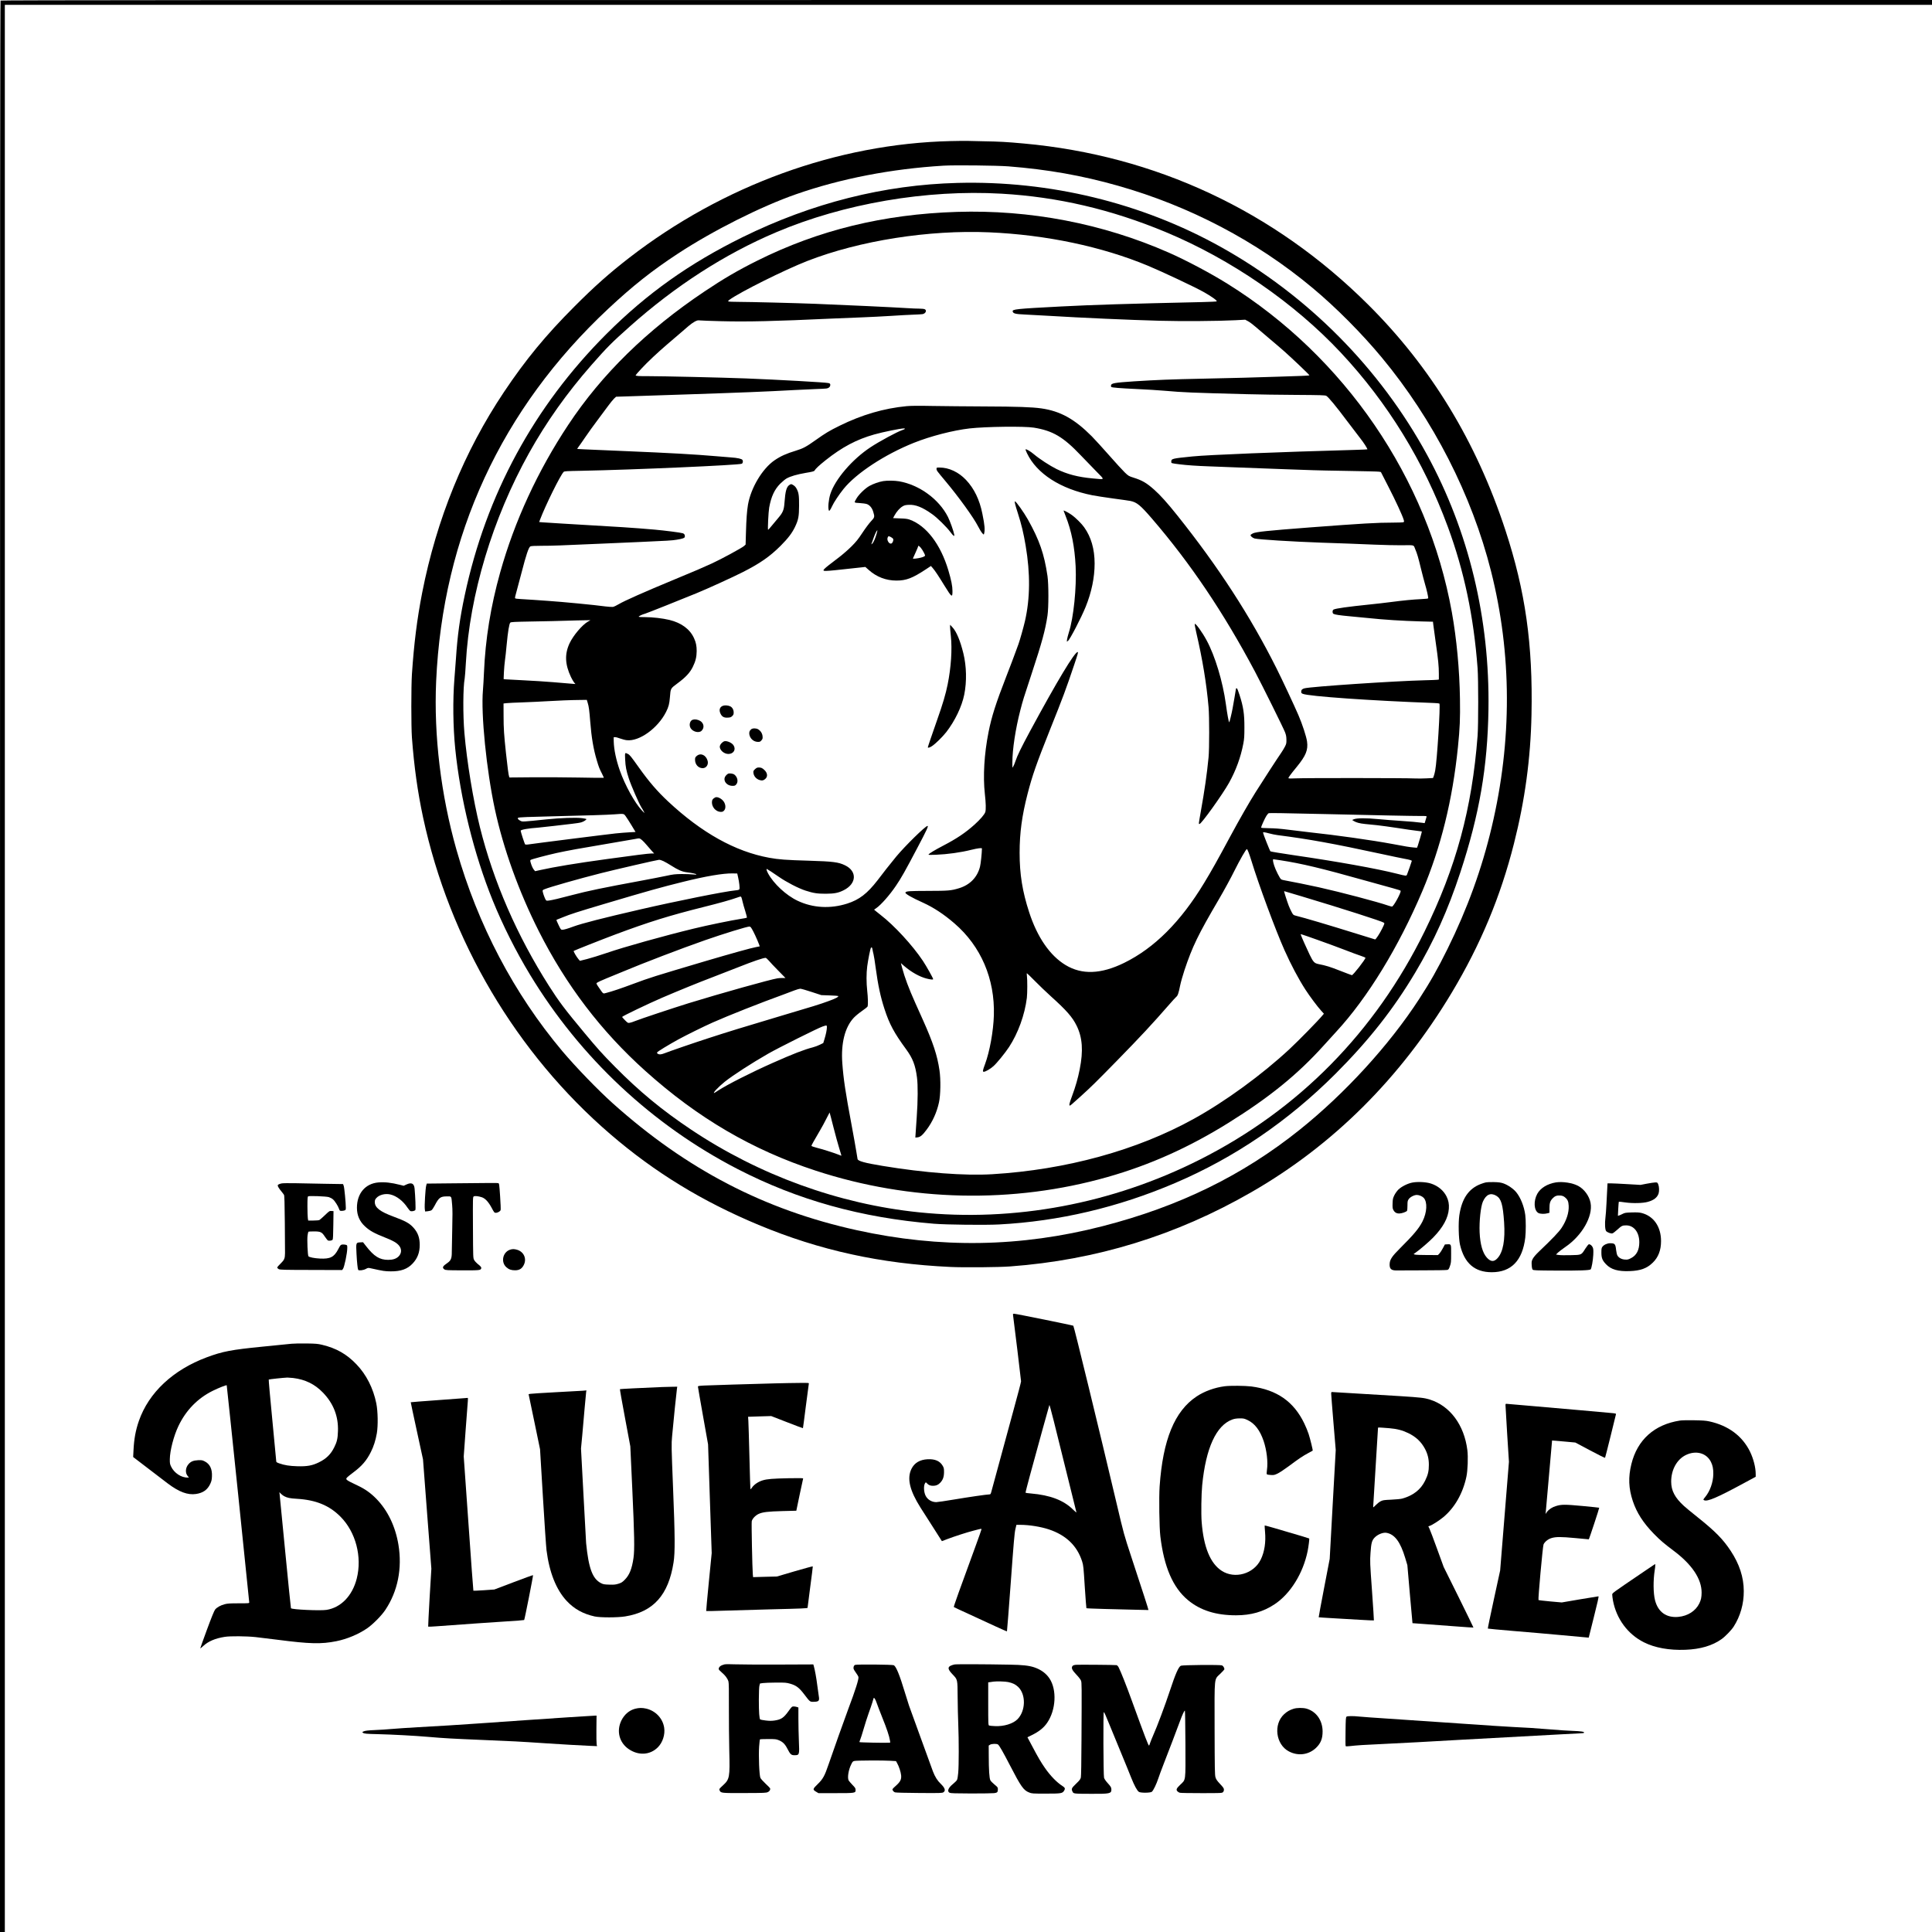
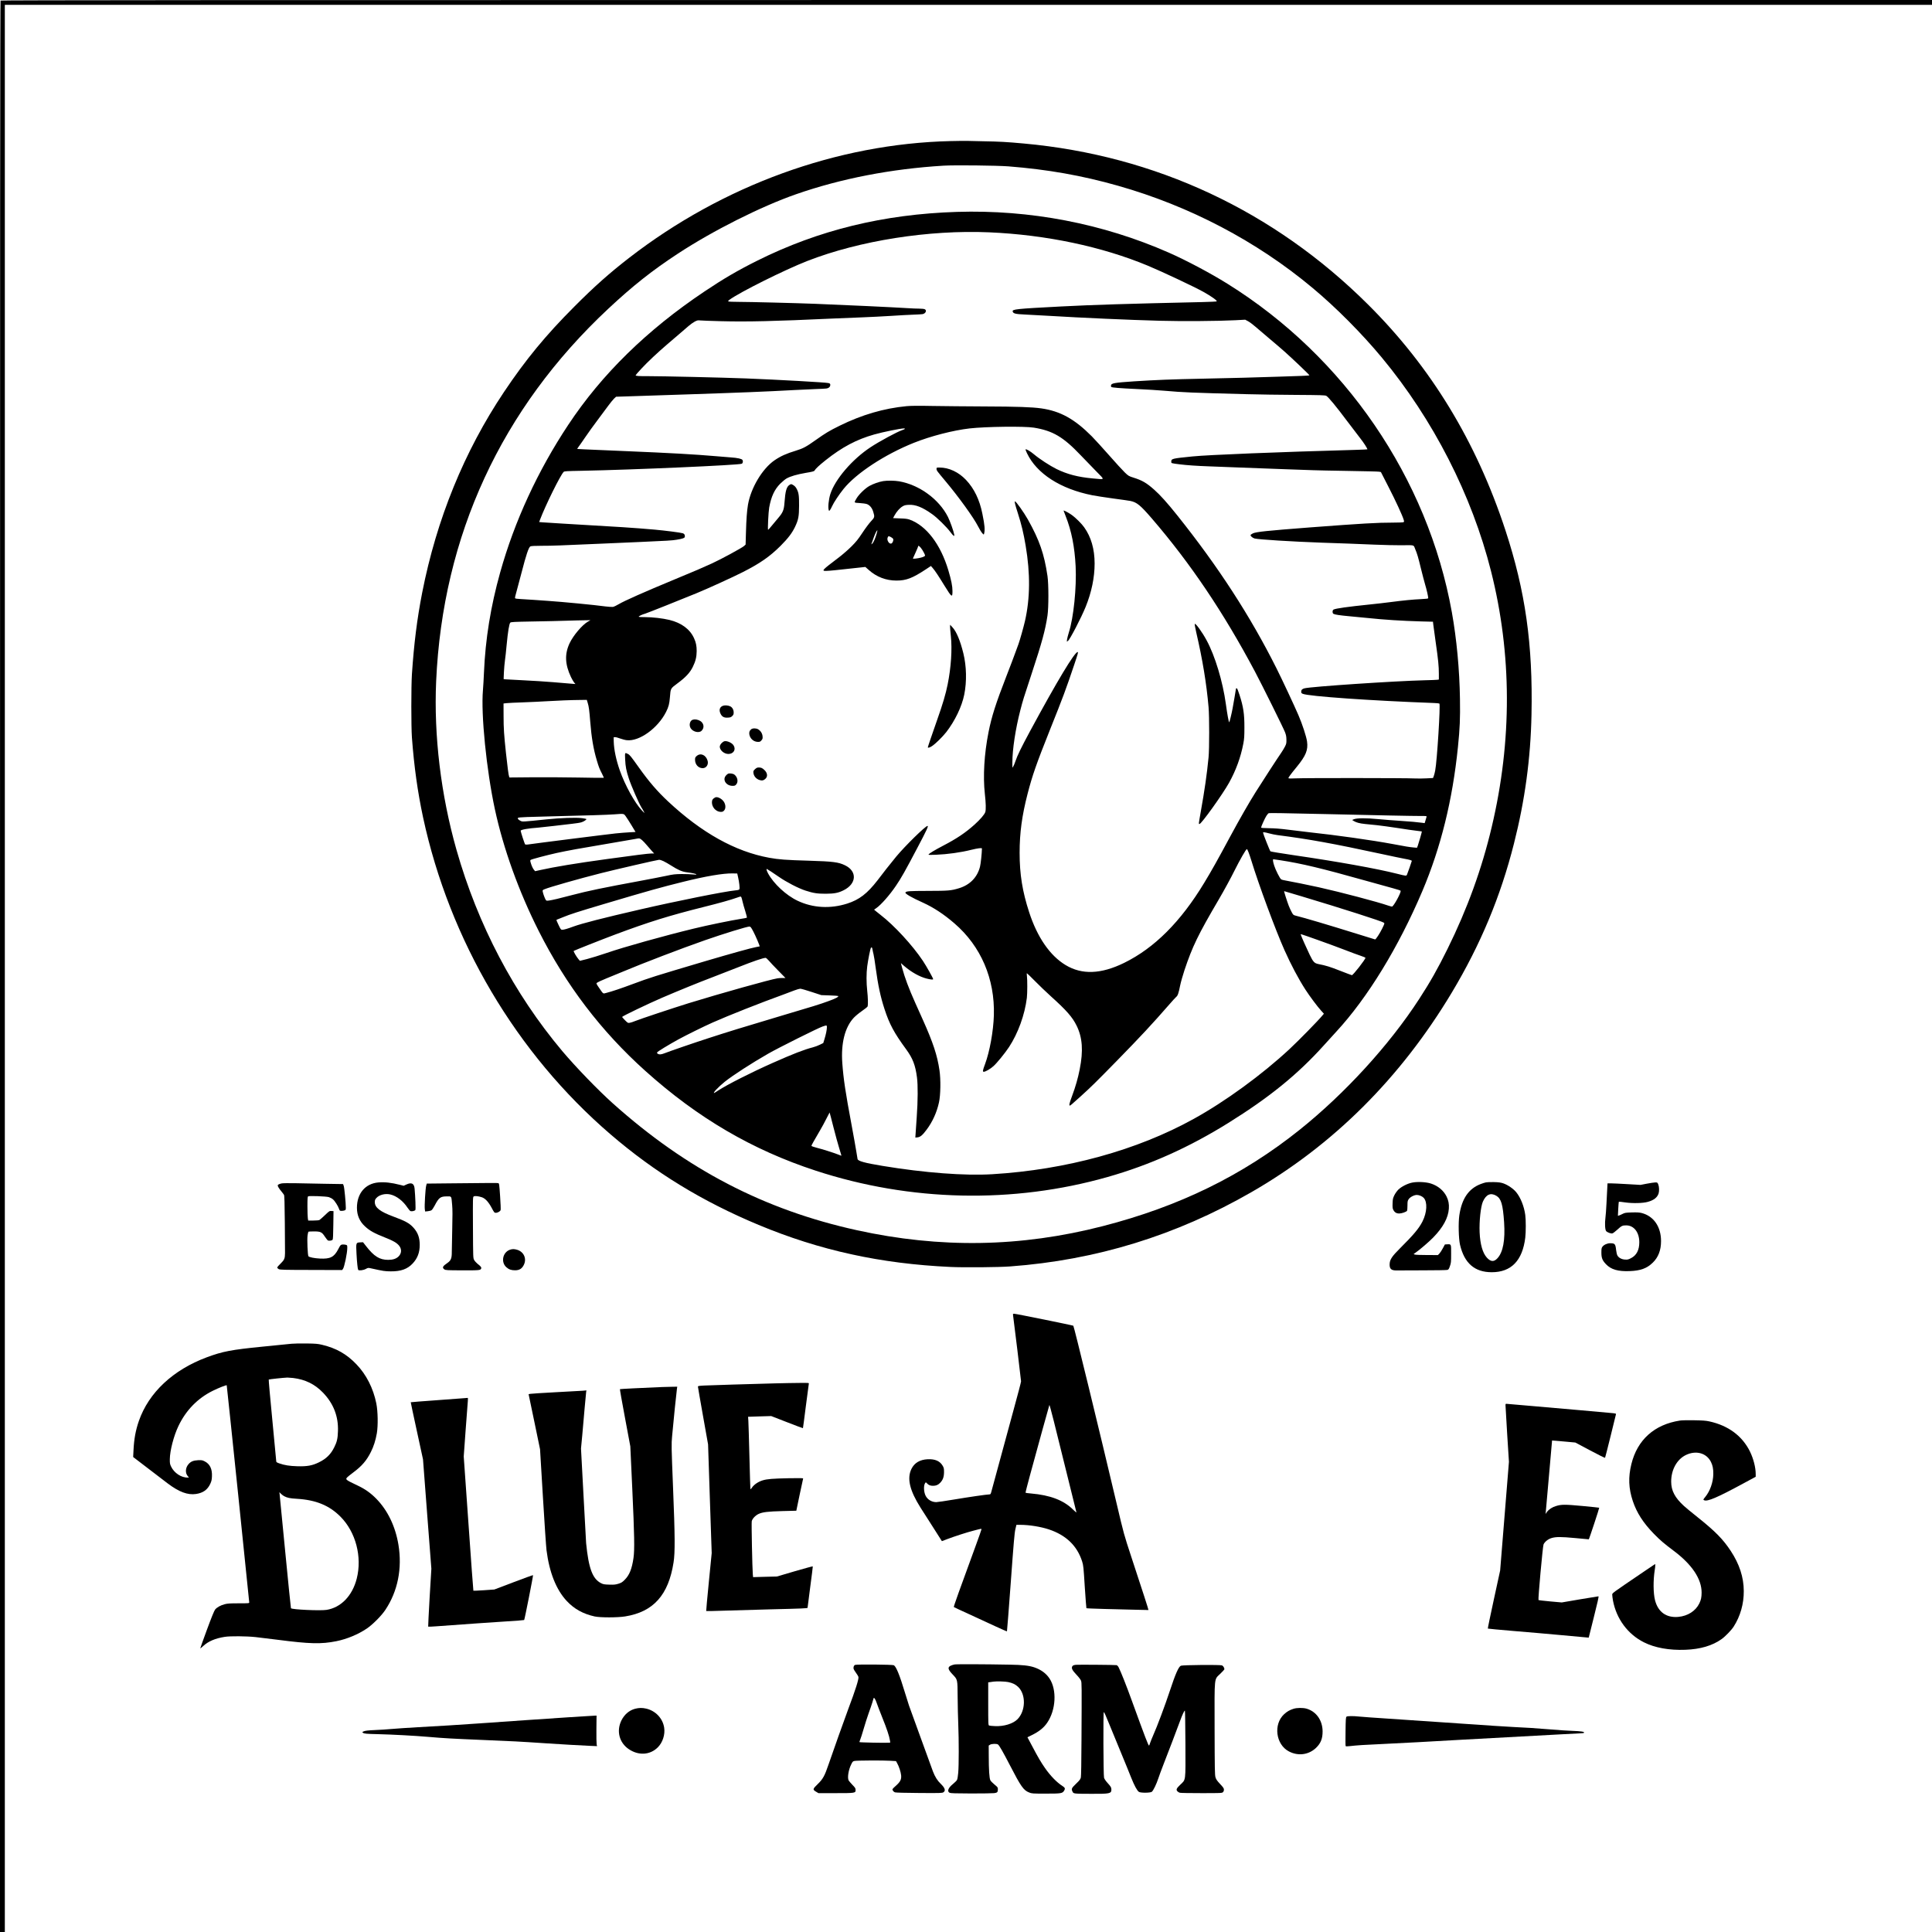
<svg xmlns="http://www.w3.org/2000/svg" version="1.0" width="4000" height="4000" viewBox="0 0 4000 4000" preserveAspectRatio="xMidYMid meet">
  <g transform="translate(0,4000) scale(0.1,-0.1)" fill="#000000" stroke="none">
    <path d="M12 39988 c-9 -9 -12 -4467 -12 -20000 l0 -19988 50 0 50 0 0 19950 0 19950 19950 0 19950 0 0 50 0 50 -19988 0 c-15533 0 -19991 -3 -20000 -12z" />
    <path d="M19680 37079 c-2345 -55 -4713 -915 -6655 -2418 -401 -310 -721 -594 -1130 -1005 -596 -596 -1013 -1103 -1460 -1771 -824 -1231 -1395 -2632 -1694 -4155 -106 -543 -170 -1050 -213 -1695 -16 -249 -16 -1076 0 -1300 45 -606 118 -1127 231 -1657 548 -2548 1930 -4886 3881 -6563 917 -788 1896 -1387 3065 -1875 1267 -528 2525 -804 3975 -871 281 -13 1000 -7 1235 11 1780 131 3434 640 4993 1537 1693 973 3089 2364 4150 4133 594 992 1009 1985 1287 3085 227 894 345 1765 363 2670 30 1454 -126 2553 -539 3814 -604 1839 -1541 3379 -2845 4676 -1948 1939 -4402 3087 -7129 3334 -349 32 -510 41 -825 46 -162 3 -320 7 -350 8 -30 1 -183 0 -340 -4z m1195 -523 c814 -64 1523 -189 2270 -401 1486 -421 2873 -1149 4030 -2116 485 -404 1023 -946 1435 -1443 1064 -1283 1862 -2845 2260 -4421 433 -1715 438 -3509 15 -5295 -205 -868 -505 -1695 -915 -2525 -201 -408 -364 -695 -588 -1039 -620 -955 -1539 -1959 -2478 -2710 -1181 -944 -2489 -1584 -4069 -1991 -1699 -438 -3370 -465 -5100 -84 -1912 422 -3517 1256 -5045 2623 -306 274 -772 756 -1050 1086 -1000 1190 -1748 2613 -2189 4165 -323 1136 -471 2367 -421 3490 135 3016 1349 5643 3565 7714 506 473 910 793 1445 1143 726 476 1718 974 2440 1226 932 325 1975 527 3055 592 231 14 1100 4 1340 -14z" />
-     <path d="M19825 36213 c-1521 -39 -3013 -416 -4450 -1123 -1108 -546 -1983 -1168 -2820 -2005 -1500 -1500 -2491 -3329 -2934 -5413 -100 -468 -150 -831 -181 -1307 -6 -88 -20 -277 -32 -420 -35 -440 -29 -988 17 -1445 105 -1039 389 -2188 777 -3145 207 -511 483 -1059 771 -1534 1040 -1718 2532 -3114 4302 -4027 1243 -640 2554 -1006 4060 -1130 250 -21 1068 -30 1350 -15 1241 66 2459 352 3640 856 1236 528 2342 1281 3326 2264 690 691 1198 1336 1652 2098 386 648 675 1290 932 2072 395 1203 563 2178 582 3371 29 1880 -407 3689 -1272 5275 -978 1795 -2471 3300 -4271 4303 -1638 913 -3538 1375 -5449 1325z m910 -223 c1166 -67 2274 -326 3400 -795 1352 -563 2662 -1466 3629 -2500 968 -1036 1712 -2247 2211 -3600 339 -919 536 -1855 617 -2930 17 -232 17 -1173 0 -1400 -116 -1509 -445 -2721 -1098 -4050 -1024 -2084 -2609 -3693 -4654 -4724 -1813 -915 -3841 -1295 -5819 -1090 -1656 171 -3304 769 -4716 1714 -598 400 -1071 790 -1576 1302 -262 265 -350 363 -629 698 -409 491 -526 647 -732 970 -666 1047 -1150 2159 -1432 3290 -139 558 -270 1358 -321 1950 -32 377 -29 946 6 1130 5 28 16 169 24 315 77 1414 552 2994 1308 4350 357 641 783 1242 1290 1820 330 375 413 459 797 801 945 842 1967 1500 3029 1950 1400 595 3114 888 4666 799z" />
    <path d="M19810 35613 c-1517 -48 -2863 -377 -4130 -1009 -407 -203 -698 -373 -1095 -639 -1190 -797 -2127 -1714 -2820 -2761 -632 -953 -1113 -1996 -1409 -3054 -197 -703 -307 -1382 -336 -2075 -5 -126 -15 -289 -21 -362 -44 -496 72 -1655 247 -2468 175 -814 495 -1702 905 -2515 568 -1127 1294 -2080 2211 -2903 1085 -975 2216 -1636 3528 -2065 1959 -641 4084 -687 6040 -131 873 248 1684 611 2500 1119 853 531 1436 1005 1977 1605 84 94 201 222 259 285 648 701 1291 1752 1784 2915 382 904 623 1880 735 2978 40 394 48 588 42 992 -9 613 -69 1246 -168 1800 -498 2773 -2218 5290 -4649 6802 -351 219 -853 485 -1210 642 -1370 603 -2874 892 -4390 844z m670 -423 c1180 -51 2335 -295 3290 -693 299 -125 949 -431 1144 -539 167 -93 297 -186 275 -198 -8 -4 -140 -10 -294 -14 -1600 -36 -2245 -56 -2925 -91 -942 -49 -1016 -57 -1003 -105 11 -42 56 -53 253 -62 102 -4 334 -17 515 -28 641 -39 1641 -84 2275 -101 457 -13 1227 -7 1567 11 l203 11 59 -31 c33 -18 102 -69 153 -114 51 -45 179 -153 283 -241 105 -87 248 -211 320 -274 166 -148 515 -480 515 -491 0 -4 -78 -10 -172 -13 -95 -3 -310 -10 -478 -16 -429 -15 -971 -29 -1555 -41 -653 -13 -969 -26 -1422 -55 -408 -27 -475 -39 -481 -84 -2 -13 0 -27 5 -32 14 -14 175 -27 537 -44 186 -8 440 -24 565 -35 405 -35 528 -40 1701 -71 234 -7 694 -13 1023 -15 509 -3 601 -6 626 -19 41 -21 208 -223 432 -523 104 -139 227 -300 273 -358 69 -87 146 -206 146 -227 0 -2 -109 -7 -242 -11 -1587 -44 -3056 -103 -3378 -136 -430 -43 -440 -46 -440 -111 0 -31 -3 -30 180 -53 130 -17 359 -33 595 -41 88 -3 381 -15 650 -25 270 -11 693 -26 940 -35 248 -8 505 -17 573 -20 67 -3 394 -10 725 -15 331 -5 619 -12 640 -16 l37 -7 154 -301 c150 -291 290 -595 317 -684 11 -37 10 -45 -2 -53 -8 -5 -102 -9 -209 -9 -347 0 -632 -17 -1735 -100 -884 -68 -1108 -91 -1175 -123 -24 -12 -46 -27 -48 -34 -6 -20 42 -61 84 -72 82 -21 766 -64 1379 -86 231 -8 490 -17 575 -20 85 -3 319 -13 520 -21 201 -8 451 -14 555 -13 293 3 258 12 294 -76 44 -104 62 -168 121 -410 28 -115 67 -263 86 -328 32 -106 64 -248 64 -281 0 -10 -39 -15 -147 -20 -171 -8 -360 -26 -628 -61 -104 -14 -300 -36 -435 -50 -457 -47 -708 -82 -751 -106 -25 -13 -26 -75 -1 -88 32 -17 126 -31 342 -51 118 -11 278 -26 355 -34 363 -38 710 -60 1122 -72 l241 -6 7 -62 c4 -33 26 -198 50 -366 52 -360 65 -494 65 -652 l0 -117 -32 -5 c-18 -3 -134 -7 -258 -10 -621 -15 -2357 -131 -2492 -167 -48 -12 -68 -33 -68 -70 0 -24 6 -33 33 -44 124 -52 1413 -142 2715 -190 56 -2 107 -7 113 -11 25 -15 -49 -1199 -87 -1388 -8 -43 -22 -95 -30 -116 l-15 -38 -135 -7 c-75 -4 -183 -5 -242 -2 -167 10 -2289 11 -2458 2 -102 -5 -153 -4 -158 3 -6 10 42 77 173 236 189 232 236 348 212 524 -15 105 -96 354 -179 547 -82 191 -339 740 -452 965 -544 1086 -1206 2106 -2056 3170 -205 257 -352 420 -477 531 -159 141 -248 193 -426 249 -101 32 -108 36 -184 109 -44 42 -188 200 -321 351 -133 151 -295 329 -361 396 -358 360 -653 523 -1048 579 -194 27 -503 38 -1172 40 -368 2 -854 6 -1080 10 -293 6 -446 4 -535 -4 -469 -45 -926 -178 -1388 -406 -215 -106 -290 -151 -497 -298 -194 -138 -258 -172 -405 -217 -201 -61 -319 -114 -447 -202 -251 -174 -487 -569 -547 -918 -22 -132 -34 -294 -42 -580 l-7 -245 -33 -30 c-42 -38 -474 -273 -664 -360 -187 -86 -345 -154 -775 -332 -623 -258 -1040 -443 -1155 -512 -44 -27 -98 -52 -119 -56 -20 -3 -89 1 -152 9 -231 32 -892 95 -1199 116 -85 5 -220 15 -300 21 -80 5 -196 13 -258 16 -82 4 -115 10 -119 19 -3 8 11 71 32 141 20 71 68 250 106 398 91 355 145 515 179 532 18 9 87 13 235 13 223 0 375 6 1260 45 308 13 668 29 800 35 526 23 644 30 731 45 121 19 168 36 172 58 7 38 -7 65 -40 76 -45 15 -374 57 -588 76 -450 39 -699 55 -1910 125 -190 11 -375 23 -411 26 l-66 6 19 52 c114 299 419 917 488 986 15 15 57 17 376 23 1043 20 3258 117 3312 146 23 12 30 53 13 79 -14 23 -103 43 -241 52 -74 6 -211 17 -305 25 -441 38 -934 66 -1870 105 -946 40 -1005 42 -1005 48 0 2 13 21 28 41 16 20 77 108 137 196 59 88 174 247 254 353 80 107 181 242 223 300 43 59 97 125 120 148 l43 40 370 12 c204 7 708 24 1120 37 1056 35 1638 58 2210 90 143 8 339 17 435 20 96 3 193 8 216 11 51 6 84 35 84 74 0 25 -5 30 -37 39 -58 15 -1050 70 -1708 96 -489 19 -1767 48 -2020 47 -196 -1 -265 3 -265 18 0 5 53 67 119 137 123 134 345 342 542 510 63 54 173 148 243 208 70 61 157 136 194 167 37 32 93 72 125 89 52 27 65 30 110 25 29 -3 225 -11 437 -16 536 -14 1110 -1 2315 55 176 8 453 19 615 25 162 6 428 20 590 30 162 11 367 22 455 25 88 3 175 8 193 11 66 10 98 79 47 102 -14 7 -65 12 -113 12 -48 0 -157 4 -242 10 -320 20 -1276 65 -1915 90 -381 15 -1359 40 -1585 40 -107 0 -201 4 -209 9 -10 6 -5 14 20 33 210 156 1145 622 1614 805 1080 421 2515 647 3765 593z m925 -4044 c393 -64 608 -191 972 -574 98 -102 245 -255 328 -339 174 -178 183 -162 -85 -138 -303 28 -524 86 -745 194 -139 69 -354 209 -470 307 -75 63 -160 112 -172 100 -3 -3 10 -39 30 -80 201 -422 692 -739 1353 -870 71 -14 266 -44 434 -67 167 -22 327 -45 355 -51 133 -28 205 -87 443 -363 799 -928 1483 -1943 2135 -3170 148 -279 593 -1177 622 -1255 22 -57 28 -94 29 -155 1 -72 -2 -87 -32 -145 -18 -36 -55 -96 -82 -135 -65 -92 -377 -573 -520 -800 -140 -222 -330 -554 -525 -915 -272 -506 -392 -719 -544 -970 -488 -806 -1030 -1347 -1656 -1655 -480 -235 -875 -250 -1214 -45 -323 195 -586 576 -754 1095 -140 430 -197 785 -197 1230 0 412 49 771 165 1220 97 377 182 621 465 1330 272 679 329 833 501 1344 79 236 86 261 70 261 -63 0 -424 -600 -986 -1640 -178 -330 -264 -506 -298 -611 -15 -46 -36 -97 -47 -114 l-20 -30 0 108 c0 271 65 697 165 1083 55 212 63 239 240 774 207 628 277 885 322 1185 25 170 25 648 0 820 -68 458 -166 741 -406 1170 -81 144 -245 375 -266 375 -15 0 -2 -57 60 -250 74 -231 116 -407 160 -667 98 -580 93 -1094 -15 -1565 -29 -126 -109 -408 -135 -477 -8 -20 -35 -94 -61 -166 -25 -71 -108 -290 -184 -485 -225 -579 -309 -843 -374 -1170 -89 -449 -116 -911 -76 -1274 22 -197 25 -322 10 -377 -14 -49 -103 -153 -225 -263 -189 -169 -366 -288 -650 -436 -167 -87 -287 -159 -300 -181 -7 -10 24 -11 151 -6 242 10 512 47 736 103 130 32 218 43 218 27 -2 -103 -25 -319 -40 -377 -56 -220 -208 -376 -432 -445 -167 -51 -218 -55 -648 -56 -394 -1 -447 -5 -464 -33 -14 -23 124 -103 364 -211 218 -99 433 -240 651 -429 549 -473 838 -1149 816 -1902 -10 -331 -87 -754 -183 -1012 -49 -130 -53 -158 -26 -158 35 0 137 59 200 116 73 65 241 272 323 396 187 286 325 665 369 1018 11 96 12 378 1 458 -4 28 -4 52 0 52 4 0 79 -73 166 -161 87 -89 237 -232 333 -319 318 -286 444 -429 530 -605 121 -245 141 -520 64 -905 -36 -183 -88 -364 -155 -543 -57 -152 -70 -207 -49 -207 11 0 30 16 235 201 208 188 305 284 741 729 489 500 730 759 1085 1166 63 73 127 142 141 154 32 25 50 76 82 238 14 68 54 210 89 315 165 493 281 733 712 1467 111 190 251 447 324 595 110 221 238 445 256 445 12 0 48 -91 94 -241 148 -486 497 -1430 684 -1849 135 -303 290 -596 435 -820 90 -139 249 -352 326 -436 l56 -62 -28 -33 c-87 -107 -493 -521 -686 -701 -569 -529 -1327 -1082 -1981 -1443 -1176 -651 -2643 -1054 -4173 -1146 -570 -34 -1402 29 -2267 172 -371 61 -511 100 -520 142 -2 12 -14 83 -26 157 -11 74 -57 326 -100 560 -125 667 -166 939 -190 1270 -30 410 54 743 238 939 34 36 111 100 171 141 61 41 113 84 116 95 10 36 6 187 -9 320 -19 165 -19 369 0 509 19 142 64 368 77 383 16 19 26 7 33 -40 4 -23 13 -67 21 -96 8 -30 28 -156 44 -279 48 -356 100 -601 182 -851 102 -314 199 -495 449 -836 136 -186 191 -327 224 -582 21 -159 19 -483 -5 -820 -10 -153 -21 -311 -24 -352 l-5 -73 44 4 c59 7 103 43 188 157 123 163 213 361 258 569 33 153 38 471 10 662 -45 309 -132 573 -346 1050 -48 107 -119 265 -157 350 -131 291 -218 525 -272 727 l-24 93 68 -60 c149 -128 319 -223 464 -260 82 -21 136 -26 136 -12 -1 22 -138 266 -212 378 -217 325 -594 734 -877 952 -40 31 -87 69 -104 83 l-30 26 44 30 c101 70 278 271 408 463 108 158 193 309 444 786 195 369 234 454 210 454 -43 -1 -464 -413 -648 -635 -55 -66 -147 -181 -205 -255 -57 -74 -139 -180 -181 -235 -215 -277 -379 -403 -629 -483 -349 -111 -712 -91 -1027 59 -239 113 -498 355 -613 570 -28 54 -39 95 -22 87 23 -11 122 -75 246 -161 158 -110 403 -237 553 -286 165 -53 243 -65 418 -65 180 1 263 17 375 74 267 135 279 393 25 515 -136 66 -249 80 -745 95 -479 14 -628 25 -825 61 -704 129 -1397 516 -2094 1167 -224 210 -393 406 -601 698 -170 238 -190 264 -231 285 -63 32 -62 33 -56 -113 7 -151 23 -234 77 -398 47 -145 209 -515 259 -595 21 -33 46 -76 55 -95 15 -31 9 -27 -42 28 -149 157 -352 524 -461 835 -75 215 -119 425 -124 588 l-2 94 26 3 c14 2 62 -10 106 -27 45 -16 107 -33 140 -36 259 -29 642 247 813 585 53 105 69 167 80 305 15 186 10 178 158 288 169 125 257 220 316 340 57 116 79 206 80 327 0 107 -14 177 -54 265 -85 189 -261 319 -510 380 -142 34 -350 58 -503 58 -70 -1 -130 3 -133 8 -6 10 79 51 131 63 29 7 773 303 1073 427 244 101 735 325 945 431 361 183 564 324 788 547 157 158 236 262 299 392 70 148 83 216 84 439 1 212 -7 270 -52 353 -17 32 -40 57 -69 74 -41 24 -43 24 -72 7 -67 -39 -91 -123 -110 -379 -10 -142 -33 -197 -125 -305 -30 -36 -90 -107 -131 -157 -42 -51 -79 -93 -82 -93 -12 0 6 368 22 460 41 228 109 375 229 496 45 44 104 93 131 108 83 46 211 83 394 115 133 22 177 33 184 47 23 40 92 105 227 213 343 273 644 433 1011 536 179 51 543 125 612 125 41 0 25 -16 -36 -36 -100 -33 -470 -232 -651 -352 -381 -250 -738 -667 -835 -972 -36 -114 -52 -282 -32 -333 6 -18 7 -18 23 0 9 10 30 47 46 83 34 77 144 242 236 356 262 326 853 714 1454 955 346 139 816 260 1157 299 336 38 1132 48 1330 16z m-9234 -4017 c-118 -68 -300 -283 -377 -444 -106 -224 -98 -438 27 -702 22 -45 51 -96 66 -114 l27 -31 -90 7 c-49 4 -215 17 -369 31 -154 13 -437 31 -630 40 -192 9 -361 18 -374 20 l-24 5 6 142 c4 78 13 186 21 240 8 54 25 203 36 330 25 267 52 433 75 456 14 14 76 17 468 24 249 4 565 11 702 16 138 4 304 9 370 9 l120 2 -54 -31z m-2 -1685 c22 -70 33 -152 51 -384 26 -332 67 -571 136 -802 42 -141 53 -170 107 -275 23 -45 40 -84 37 -86 -3 -3 -241 -1 -530 5 -289 5 -727 8 -973 5 l-449 -4 -8 21 c-11 27 -33 192 -64 481 -41 383 -50 509 -50 775 l-1 255 60 7 c33 4 193 12 355 17 162 6 372 16 465 22 233 14 521 26 697 27 l147 2 20 -66z m15291 -2299 c1034 -24 1806 -40 1948 -39 117 1 132 -1 128 -15 -3 -9 -13 -42 -22 -75 l-18 -58 -51 7 c-123 16 -226 25 -450 40 -132 8 -339 25 -459 36 -248 24 -447 23 -506 -3 l-35 -15 35 -22 c51 -31 119 -49 233 -61 56 -5 168 -17 249 -25 81 -9 275 -35 430 -59 156 -25 330 -50 388 -56 58 -6 106 -13 108 -14 3 -4 -64 -240 -84 -295 l-17 -43 -71 6 c-94 9 -156 19 -436 72 -425 79 -1166 184 -1730 244 -107 12 -301 35 -430 52 -167 21 -282 30 -397 31 -119 2 -163 5 -163 14 0 21 78 194 111 244 16 26 38 50 47 53 20 6 310 1 1192 -19z m-14505 -45 c20 -27 74 -112 120 -187 l83 -138 -125 -7 c-68 -3 -197 -14 -286 -23 -132 -13 -1678 -208 -1822 -230 -22 -3 -45 -2 -52 2 -10 7 -93 260 -93 283 0 23 153 50 365 65 50 4 198 20 330 36 132 16 301 36 375 44 74 8 159 21 187 30 52 15 114 58 102 69 -3 3 -44 11 -90 17 -120 16 -447 5 -734 -25 -505 -52 -496 -52 -540 -30 -46 23 -67 50 -47 63 18 11 213 19 742 31 587 13 1132 30 1250 40 202 15 193 17 235 -40z m13320 -354 c50 -14 128 -30 175 -36 653 -84 1141 -172 2150 -390 206 -45 424 -90 484 -101 96 -17 146 -32 146 -43 0 -9 -92 -271 -101 -288 -13 -25 -23 -24 -205 22 -416 106 -1242 254 -2144 385 -256 38 -471 73 -477 79 -13 11 -153 366 -153 386 0 15 27 12 125 -14z m-12982 -140 c20 -16 65 -64 99 -105 35 -42 83 -97 107 -123 l44 -48 -52 0 c-59 0 -358 -37 -926 -116 -638 -87 -1086 -162 -1383 -228 l-103 -23 -29 35 c-15 19 -40 69 -53 111 -21 65 -23 78 -11 87 19 15 320 95 540 144 224 49 493 98 1074 195 250 42 496 84 545 94 99 19 94 20 148 -23z m13212 -416 c448 -69 850 -165 1775 -425 223 -63 476 -133 563 -156 104 -28 157 -46 157 -55 0 -54 -150 -324 -180 -324 -9 0 -43 9 -76 20 -221 77 -983 278 -1440 380 -173 39 -607 127 -694 141 -36 5 -75 16 -86 24 -25 16 -114 192 -142 280 -27 82 -34 135 -19 135 7 0 71 -9 142 -20z m-12769 -19 c34 -16 106 -57 159 -91 146 -93 225 -127 325 -140 113 -14 190 -31 197 -43 4 -7 -21 -7 -73 -1 -43 5 -149 8 -234 8 -137 -2 -174 -6 -320 -38 -91 -19 -325 -65 -520 -101 -785 -145 -1103 -211 -1420 -295 -271 -72 -418 -106 -486 -115 -46 -6 -52 -5 -66 16 -18 29 -53 122 -61 167 -6 32 -5 34 41 53 92 40 721 219 1157 329 307 78 1176 278 1210 279 17 1 58 -12 91 -28z m1546 -336 c23 -101 36 -218 27 -243 -6 -15 -21 -20 -81 -26 -213 -19 -1216 -220 -1973 -395 -770 -177 -1205 -289 -1380 -353 -127 -47 -199 -68 -237 -68 -24 0 -31 10 -72 96 -25 53 -46 100 -46 104 0 4 8 10 18 13 9 3 61 23 115 46 146 61 318 116 871 280 880 262 1173 344 1628 456 464 115 818 175 1013 172 l99 -2 18 -80z m11661 -391 c847 -254 1661 -515 1706 -546 20 -14 19 -17 -33 -124 -48 -98 -130 -224 -146 -224 -3 0 -172 52 -375 116 -594 185 -1082 330 -1265 375 -53 13 -56 17 -87 74 -18 33 -46 94 -62 135 -34 89 -101 300 -95 300 3 0 163 -48 357 -106z m-11593 -23 c5 -11 16 -50 24 -88 8 -37 33 -126 56 -197 22 -71 37 -132 33 -136 -4 -4 -60 -14 -123 -24 -190 -29 -688 -131 -974 -201 -611 -148 -1453 -383 -1802 -504 -144 -49 -328 -106 -410 -127 l-148 -37 -29 34 c-42 50 -108 162 -99 171 11 10 574 233 865 342 687 257 1121 392 1838 571 309 77 548 144 674 189 86 30 82 30 95 7z m246 -706 c48 -90 139 -305 132 -309 -2 -1 -35 -7 -73 -14 -86 -14 -514 -133 -1040 -288 -1105 -328 -1150 -342 -1505 -474 -251 -94 -443 -158 -553 -186 -78 -19 -59 -33 -156 107 -46 66 -58 89 -48 97 23 18 119 63 206 97 47 18 201 81 341 140 406 171 1196 474 1700 650 380 133 875 285 919 282 20 -2 34 -20 77 -102z m11679 -173 c171 -60 420 -152 555 -204 135 -52 289 -110 343 -127 53 -18 97 -36 97 -41 0 -33 -255 -360 -281 -360 -5 0 -114 41 -242 91 -214 84 -291 108 -450 139 -84 17 -109 43 -182 194 -69 144 -168 367 -180 405 -9 29 -49 40 340 -97z m-11359 -429 c26 -32 115 -126 197 -209 l149 -152 -60 0 c-33 0 -80 -3 -104 -7 -152 -24 -1170 -309 -1843 -516 -331 -103 -1007 -328 -1104 -368 -41 -17 -92 -34 -113 -37 -37 -6 -41 -4 -98 53 -33 33 -60 64 -59 69 1 15 541 274 829 398 350 150 752 314 1035 421 127 48 370 143 540 210 315 125 503 189 566 194 9 0 38 -25 65 -56z m887 -650 l202 -66 172 -6 c94 -3 174 -9 177 -12 16 -16 -55 -54 -204 -107 -189 -69 -287 -99 -1055 -327 -704 -210 -1028 -309 -1420 -437 -301 -97 -816 -274 -923 -317 -29 -12 -67 -21 -85 -21 -40 0 -70 20 -62 41 6 17 236 157 440 269 161 88 523 267 710 350 324 144 983 405 1475 583 69 25 166 61 215 81 50 19 105 35 123 36 18 0 124 -30 235 -67z m317 -732 c0 -49 -21 -152 -52 -251 l-23 -75 -71 -35 c-39 -19 -104 -44 -145 -54 -180 -46 -407 -134 -830 -322 -447 -198 -937 -447 -1127 -570 -45 -30 -85 -54 -87 -54 -31 0 90 128 219 232 160 129 561 389 901 583 205 118 1034 532 1125 562 88 30 90 30 90 -16z m135 -2066 c42 -165 94 -354 115 -420 21 -66 41 -132 44 -147 l6 -27 -67 26 c-106 41 -325 110 -444 140 -64 16 -109 33 -109 40 0 12 48 98 180 323 38 63 96 172 131 242 35 70 64 126 65 125 2 -1 37 -137 79 -302z" />
    <path d="M19390 30292 c0 -32 8 -43 180 -248 277 -330 585 -756 679 -940 28 -56 66 -118 85 -140 30 -34 34 -36 39 -19 23 83 16 173 -34 418 -57 289 -170 522 -338 700 -154 163 -354 257 -547 257 -64 0 -64 0 -64 -28z" />
    <path d="M18284 30039 c-85 -14 -205 -56 -284 -100 -88 -49 -218 -175 -267 -259 -54 -94 -59 -87 64 -95 59 -3 127 -13 150 -21 60 -22 108 -79 132 -159 33 -107 31 -117 -47 -199 -37 -39 -116 -145 -176 -236 -90 -136 -130 -186 -230 -286 -67 -66 -182 -167 -256 -223 -355 -269 -366 -281 -267 -281 28 0 115 7 192 15 77 9 223 25 325 35 102 11 210 23 241 26 l55 6 70 -62 c162 -145 358 -220 574 -220 203 0 330 49 610 233 l104 69 38 -44 c45 -51 115 -156 245 -368 148 -240 163 -250 163 -107 0 102 -25 225 -85 428 -162 541 -456 926 -802 1051 -45 16 -91 22 -200 25 l-143 6 32 59 c41 76 107 151 166 185 36 22 61 28 128 31 141 7 282 -49 486 -195 102 -72 296 -263 372 -365 69 -92 92 -106 81 -51 -13 72 -86 275 -129 361 -185 367 -593 664 -1010 737 -95 16 -248 18 -332 4z m-135 -1091 c-25 -91 -65 -182 -90 -204 -11 -9 -19 -15 -19 -12 0 2 21 60 46 129 38 104 66 159 80 159 1 0 -6 -33 -17 -72z m297 -68 c23 -12 44 -30 47 -41 8 -29 -11 -77 -35 -90 -47 -25 -107 72 -78 126 16 30 14 30 66 5z m619 -222 c20 -24 49 -70 65 -103 28 -59 28 -59 8 -73 -24 -18 -104 -38 -182 -47 -47 -5 -58 -4 -53 7 3 7 28 63 56 125 28 62 51 117 51 123 0 20 19 9 55 -32z" />
    <path d="M22020 29428 c0 -2 20 -53 44 -115 121 -307 185 -631 206 -1039 21 -441 -42 -1062 -141 -1370 -16 -50 -32 -113 -36 -140 l-6 -49 24 16 c39 25 275 480 366 704 123 304 186 609 186 900 -1 299 -73 548 -217 749 -51 72 -168 189 -246 247 -63 47 -180 110 -180 97z" />
    <path d="M24736 27082 c-4 -7 11 -90 33 -184 130 -561 210 -1048 253 -1538 17 -195 17 -862 0 -1040 -34 -348 -80 -670 -163 -1135 -44 -251 -44 -245 -25 -245 39 0 479 614 613 855 143 258 241 527 295 810 19 101 22 155 22 335 1 278 -22 428 -101 673 -30 93 -48 137 -58 137 -8 0 -15 -2 -15 -6 0 -7 -58 -348 -71 -414 -20 -107 -61 -275 -69 -283 -9 -10 -40 159 -70 378 -64 465 -223 993 -397 1315 -92 172 -232 365 -247 342z" />
    <path d="M19670 27024 c0 -23 7 -108 16 -190 30 -277 5 -652 -66 -1005 -40 -197 -100 -403 -216 -730 -113 -321 -194 -560 -194 -571 0 -17 39 -6 85 24 74 49 220 193 297 291 181 235 322 529 372 777 54 269 47 588 -19 855 -65 263 -143 450 -225 537 l-49 53 -1 -41z" />
    <path d="M14975 25390 c-75 -23 -96 -90 -55 -171 31 -60 71 -81 147 -77 53 3 67 8 93 33 25 24 30 37 30 74 0 55 -27 104 -69 126 -39 20 -107 27 -146 15z" />
    <path d="M14343 25099 c-60 -18 -83 -111 -44 -175 46 -76 171 -106 225 -55 65 61 51 159 -29 206 -48 28 -108 38 -152 24z" />
    <path d="M15554 24902 c-35 -27 -47 -60 -40 -106 15 -90 91 -156 180 -156 38 0 48 5 71 32 24 28 27 39 23 84 -5 59 -39 113 -92 145 -40 24 -113 25 -142 1z" />
    <path d="M14985 24649 c-41 -23 -75 -63 -81 -95 -14 -75 81 -164 176 -164 109 0 164 95 105 182 -39 57 -155 102 -200 77z" />
    <path d="M14425 24349 c-31 -27 -35 -37 -35 -78 0 -98 67 -173 155 -175 76 -2 127 72 106 151 -34 122 -145 172 -226 102z" />
    <path d="M15633 24076 c-32 -29 -37 -39 -35 -71 5 -72 57 -134 132 -156 49 -15 85 -6 121 31 48 47 37 122 -28 181 -40 38 -66 49 -112 49 -33 0 -49 -7 -78 -34z" />
    <path d="M15074 23981 c-11 -5 -33 -23 -47 -41 -73 -87 9 -210 139 -210 46 0 55 4 78 31 46 54 26 153 -41 203 -29 21 -98 30 -129 17z" />
    <path d="M14805 23489 c-51 -29 -65 -51 -65 -103 0 -96 77 -185 168 -194 40 -3 53 0 76 19 57 49 41 166 -31 229 -53 47 -115 67 -148 49z" />
    <path d="M7835 15519 c-272 -23 -445 -227 -445 -525 0 -155 55 -282 166 -384 98 -92 195 -145 426 -236 157 -62 226 -102 275 -157 65 -74 61 -168 -9 -234 -49 -46 -116 -67 -213 -67 -178 1 -291 72 -458 287 l-61 78 -60 -3 c-86 -4 -87 -8 -75 -233 9 -176 24 -318 35 -336 12 -20 106 -9 156 18 47 26 52 26 106 14 262 -58 290 -62 412 -63 210 -2 348 48 455 164 100 107 145 228 145 383 0 152 -39 258 -133 361 -81 89 -168 136 -407 224 -280 103 -390 188 -390 301 0 40 5 55 32 85 59 67 183 99 289 74 129 -30 263 -133 355 -272 25 -37 53 -70 64 -73 30 -9 90 5 100 25 9 16 -1 275 -16 439 -10 110 -64 137 -172 86 l-54 -25 -76 19 c-181 46 -317 61 -447 50z" />
    <path d="M29235 15515 c-97 -20 -220 -83 -283 -144 -29 -29 -65 -79 -84 -118 -29 -60 -33 -77 -36 -167 -3 -82 0 -107 15 -135 28 -54 66 -76 126 -75 52 1 145 34 159 57 4 7 8 55 8 107 0 85 3 99 25 132 30 45 114 88 169 88 49 0 112 -28 143 -61 79 -87 68 -300 -25 -486 -73 -145 -185 -278 -471 -563 -155 -154 -202 -223 -209 -305 -9 -114 28 -151 148 -148 36 1 279 2 540 2 261 0 489 4 505 9 26 7 33 17 54 78 23 63 25 85 25 252 1 208 3 204 -79 200 l-50 -3 -43 -80 c-23 -44 -56 -93 -72 -110 l-30 -30 -228 1 c-131 0 -237 4 -251 10 l-24 11 34 23 c96 67 286 230 374 321 203 209 308 403 322 594 7 97 -8 173 -48 254 -63 125 -178 220 -323 267 -101 33 -282 42 -391 19z" />
    <path d="M30765 15520 c-22 -4 -70 -19 -106 -33 -252 -95 -394 -303 -445 -648 -23 -156 -15 -484 14 -610 90 -384 304 -569 657 -569 403 0 636 240 694 715 14 115 14 371 0 471 -24 177 -96 358 -186 469 -59 73 -176 153 -269 185 -55 18 -95 24 -194 26 -69 2 -143 -1 -165 -6z m213 -276 c103 -61 137 -177 163 -553 24 -366 -21 -612 -136 -740 -74 -81 -140 -78 -222 12 -87 96 -138 277 -149 522 -10 228 22 531 67 635 66 150 160 192 277 124z" />
-     <path d="M32215 15520 c-177 -28 -322 -117 -388 -238 -80 -147 -69 -342 22 -395 36 -21 126 -25 190 -7 l41 11 0 87 c0 113 13 154 62 208 47 51 91 68 164 62 41 -4 63 -12 92 -35 58 -47 75 -85 80 -177 7 -140 -44 -301 -145 -455 -54 -84 -199 -235 -468 -491 -63 -60 -111 -115 -129 -149 -26 -49 -28 -60 -24 -133 3 -54 10 -84 21 -95 14 -14 70 -17 484 -19 477 -3 696 5 716 25 18 18 48 181 54 301 4 91 2 123 -10 152 -17 40 -56 72 -83 66 -9 -2 -42 -43 -73 -92 -83 -132 -74 -128 -303 -133 -106 -3 -218 -1 -248 4 l-55 9 40 40 c23 21 90 73 150 114 348 236 578 636 526 915 -26 142 -132 287 -258 353 -118 62 -318 93 -458 72z" />
    <path d="M34095 15493 l-130 -25 -275 16 c-151 9 -305 16 -342 16 l-66 0 -6 -112 c-3 -62 -10 -203 -16 -313 -5 -110 -15 -237 -21 -283 -16 -120 -9 -254 15 -281 25 -27 99 -55 129 -47 13 3 58 37 101 76 89 82 106 90 185 90 160 0 271 -144 271 -350 0 -159 -57 -270 -170 -328 -57 -30 -72 -33 -126 -30 -72 4 -134 39 -159 88 -9 17 -20 66 -25 109 -14 128 -26 141 -125 141 -60 0 -129 -32 -159 -73 -18 -24 -21 -43 -21 -120 0 -112 20 -162 95 -241 104 -110 249 -152 489 -143 227 8 360 57 482 177 114 112 169 257 169 445 0 297 -152 517 -401 581 -48 12 -96 15 -203 12 -127 -4 -146 -7 -191 -30 -27 -14 -61 -29 -74 -33 l-24 -7 7 143 c4 79 10 146 12 148 2 3 63 -3 134 -14 160 -22 369 -17 471 13 120 34 190 89 218 171 16 50 13 140 -6 188 -18 42 -19 43 -63 42 -25 -1 -103 -12 -175 -26z" />
    <path d="M5833 15499 c-51 -10 -83 -26 -83 -42 0 -21 28 -66 73 -120 24 -29 50 -63 57 -76 9 -17 13 -165 17 -580 2 -306 4 -587 4 -624 -1 -112 -14 -143 -92 -218 -38 -36 -69 -73 -69 -82 0 -9 14 -24 31 -33 28 -14 103 -16 671 -17 l640 -2 18 22 c29 37 90 329 90 435 0 57 0 57 -35 67 -20 5 -51 7 -71 4 -32 -5 -38 -13 -80 -94 -86 -166 -166 -207 -381 -196 -116 6 -216 26 -237 47 -16 16 -31 352 -18 433 6 38 13 72 17 75 4 4 55 7 113 7 138 0 166 -13 225 -104 25 -36 52 -72 61 -80 19 -16 83 -9 102 11 8 9 13 95 15 303 l4 290 -42 3 c-41 3 -45 0 -135 -86 -51 -49 -103 -94 -115 -101 -12 -6 -68 -11 -127 -11 l-105 0 -8 48 c-4 26 -8 136 -8 245 0 164 3 200 15 208 22 14 369 1 428 -16 26 -8 64 -28 84 -45 40 -33 107 -138 129 -202 12 -35 16 -38 50 -38 21 0 49 4 63 10 23 8 26 15 26 57 0 100 -30 410 -43 448 l-14 40 -379 6 c-208 4 -485 9 -614 12 -129 2 -254 1 -277 -4z" />
    <path d="M9320 15500 l-484 -5 -12 -42 c-16 -55 -38 -421 -29 -486 l7 -50 55 6 c30 3 65 12 77 21 13 8 41 50 64 93 88 169 120 193 255 193 100 0 91 15 108 -175 9 -95 9 -230 2 -505 -5 -206 -9 -418 -9 -470 1 -133 -18 -178 -92 -229 -99 -67 -112 -96 -62 -132 23 -17 52 -19 371 -20 359 -1 381 1 392 41 6 23 -8 41 -76 94 -26 21 -57 56 -70 79 -22 42 -22 42 -25 674 -3 631 -3 632 18 643 24 13 92 6 163 -17 71 -22 140 -96 207 -221 48 -92 57 -102 82 -102 44 0 96 30 103 59 4 14 -1 144 -11 288 -17 248 -19 262 -38 267 -21 6 -126 5 -996 -4z" />
    <path d="M10556 14125 c-149 -53 -190 -258 -72 -362 52 -46 101 -63 180 -63 92 0 147 36 185 120 58 127 -7 265 -143 305 -61 18 -99 18 -150 0z" />
    <path d="M20975 12763 c17 -117 165 -1339 165 -1362 0 -16 -68 -275 -151 -577 -83 -302 -218 -799 -300 -1104 -82 -305 -157 -579 -165 -607 -12 -45 -18 -53 -39 -53 -51 0 -424 -54 -733 -106 -178 -30 -343 -54 -367 -54 -94 0 -180 51 -221 132 -40 79 -45 215 -9 264 13 18 14 18 39 -9 31 -34 68 -49 123 -49 62 0 105 18 146 60 58 59 81 122 82 222 0 76 -3 90 -28 133 -58 99 -159 142 -311 135 -163 -9 -274 -75 -336 -201 -95 -197 -37 -444 189 -802 32 -49 144 -226 250 -391 l192 -302 112 43 c157 59 401 138 537 173 171 45 170 45 170 28 0 -8 -57 -169 -126 -358 -328 -893 -453 -1243 -446 -1250 4 -4 144 -70 312 -146 168 -77 413 -190 544 -251 132 -61 242 -109 244 -106 3 3 38 458 79 1013 60 827 77 1023 95 1100 l22 92 76 0 c189 0 424 -38 597 -95 356 -119 585 -340 688 -665 25 -79 29 -118 54 -523 16 -240 31 -440 34 -443 3 -4 174 -10 379 -16 205 -5 492 -12 638 -16 146 -4 266 -7 268 -6 4 3 -124 398 -355 1099 -154 468 -155 472 -303 1100 -360 1525 -883 3672 -898 3687 -10 9 -1187 248 -1223 248 -28 0 -29 -1 -24 -37z m1146 -3408 c88 -357 162 -657 165 -666 2 -9 -30 18 -73 60 -193 190 -470 296 -866 330 -60 5 -111 12 -114 15 -3 3 38 166 92 363 154 566 394 1437 401 1453 6 15 102 -362 395 -1555z" />
    <path d="M6035 12179 c-49 -5 -319 -32 -600 -60 -646 -64 -825 -98 -1153 -220 -699 -260 -1203 -731 -1407 -1319 -67 -194 -100 -372 -111 -607 l-7 -139 319 -244 c175 -135 353 -270 395 -302 237 -179 416 -245 590 -219 145 23 235 87 292 209 25 54 32 83 35 153 8 154 -42 258 -148 312 -50 26 -62 28 -140 25 -94 -5 -145 -25 -191 -75 -73 -78 -80 -193 -17 -260 l21 -23 -24 -1 c-132 -6 -284 94 -347 228 -24 51 -27 69 -26 153 2 177 81 482 178 685 156 327 397 575 711 730 121 60 281 123 289 114 4 -5 466 -4463 466 -4494 0 -19 -7 -20 -218 -20 -177 0 -230 -3 -288 -18 -86 -22 -164 -65 -201 -112 -18 -23 -77 -167 -169 -417 -78 -211 -140 -385 -138 -387 2 -2 31 22 65 53 102 95 249 157 444 187 112 18 447 15 635 -5 85 -9 292 -35 460 -56 665 -86 901 -92 1215 -29 218 44 449 140 630 262 122 83 304 266 384 387 257 386 351 858 270 1349 -63 379 -222 710 -459 952 -116 118 -232 200 -380 270 -253 120 -262 127 -223 171 10 12 68 58 128 103 177 132 275 246 364 424 57 113 98 242 123 386 27 162 22 454 -11 620 -64 314 -207 596 -411 808 -202 212 -418 334 -710 404 -92 22 -131 25 -325 28 -121 2 -260 -1 -310 -6z m35 -709 c251 -31 447 -127 616 -302 218 -225 322 -492 311 -798 -5 -155 -20 -221 -77 -335 -71 -144 -165 -237 -317 -311 -138 -68 -245 -87 -448 -81 -164 5 -263 21 -372 59 -42 14 -63 27 -63 37 0 9 -36 393 -81 854 -45 460 -79 841 -75 845 7 6 304 38 386 41 20 0 74 -4 120 -9z m-189 -2446 c70 -36 119 -46 266 -55 392 -23 671 -137 902 -370 317 -318 451 -831 337 -1282 -91 -357 -327 -601 -627 -648 -131 -20 -708 6 -735 34 -3 3 -57 531 -119 1174 -63 642 -116 1182 -117 1199 l-4 30 33 -33 c18 -18 47 -40 64 -49z" />
    <path d="M16050 11359 c-517 -13 -1338 -39 -1472 -45 -109 -6 -128 -9 -128 -23 0 -9 47 -281 105 -606 l105 -590 37 -1125 38 -1125 -59 -597 c-33 -329 -57 -600 -55 -603 3 -3 203 2 445 10 241 8 635 19 874 25 666 16 780 21 780 33 0 6 25 200 55 430 31 231 55 423 53 427 -2 4 -169 -42 -373 -101 l-370 -109 -246 -6 -247 -7 -6 59 c-10 105 -30 1058 -22 1097 10 51 73 120 141 152 83 39 195 52 501 60 l281 7 68 327 c37 179 70 332 73 339 3 10 -55 11 -294 7 -341 -7 -454 -16 -546 -45 -89 -27 -177 -87 -216 -145 -19 -29 -33 -42 -36 -34 -2 8 -11 309 -20 669 -9 360 -19 694 -22 741 l-6 86 239 8 240 7 327 -127 c180 -70 328 -126 330 -124 2 2 29 207 60 454 32 248 60 458 62 468 5 16 -8 17 -193 15 -109 0 -335 -5 -503 -9z" />
-     <path d="M25355 11299 c-208 -27 -421 -104 -582 -212 -454 -302 -697 -894 -764 -1860 -16 -229 -7 -856 15 -1037 76 -634 261 -1061 572 -1319 256 -212 577 -314 994 -314 311 0 562 72 797 227 330 218 593 643 687 1106 18 92 38 251 32 257 -2 2 -64 22 -138 44 -528 157 -781 230 -784 226 -2 -2 1 -61 7 -130 20 -217 -11 -418 -89 -577 -145 -296 -536 -408 -808 -232 -236 153 -375 491 -415 1012 -13 168 -7 577 11 760 75 769 291 1241 625 1361 44 16 85 22 150 23 84 0 95 -2 169 -37 145 -69 253 -211 328 -431 64 -191 93 -435 69 -600 -8 -55 -8 -83 -1 -90 6 -6 42 -12 80 -14 63 -4 77 -1 142 30 40 19 145 89 233 154 204 153 288 209 400 269 50 27 91 49 93 51 7 4 -52 246 -84 344 -19 58 -59 156 -90 219 -217 452 -567 697 -1097 766 -129 16 -434 19 -552 4z" />
+     <path d="M25355 11299 z" />
    <path d="M13710 11283 c-423 -17 -870 -40 -875 -44 -3 -4 44 -271 105 -595 l110 -589 41 -885 c44 -962 49 -1251 25 -1425 -33 -227 -84 -354 -181 -452 -53 -53 -71 -64 -133 -83 -62 -19 -90 -21 -190 -18 -104 3 -123 7 -170 31 -175 91 -255 305 -307 827 -3 30 -28 484 -55 1008 l-51 952 26 273 c13 149 36 407 50 572 14 165 28 313 31 329 l6 29 -83 -7 c-46 -3 -300 -17 -564 -31 -264 -14 -496 -29 -515 -33 l-36 -7 119 -570 118 -570 59 -980 c32 -539 66 -1038 75 -1110 58 -460 200 -817 418 -1051 155 -166 339 -268 579 -321 116 -25 474 -25 633 1 583 95 894 441 1000 1116 33 204 30 557 -10 1543 -35 874 -35 902 -20 1070 30 332 89 909 101 990 l6 37 -114 -2 c-62 -1 -151 -4 -198 -5z" />
-     <path d="M27561 11143 c0 -21 21 -291 47 -601 l47 -563 -63 -1127 -62 -1127 -116 -603 c-64 -332 -114 -605 -112 -606 2 -2 138 -10 303 -20 165 -9 420 -24 567 -33 148 -9 270 -14 273 -12 2 3 -15 277 -39 609 -43 595 -43 608 -31 791 14 201 28 254 83 313 63 67 174 112 245 101 172 -29 290 -187 390 -520 l45 -150 52 -600 c29 -330 53 -601 54 -601 0 -1 111 -9 246 -18 135 -10 418 -31 629 -47 211 -16 386 -28 387 -26 2 2 -136 285 -306 629 l-310 625 -135 371 c-74 205 -146 394 -159 421 l-24 50 30 10 c55 19 189 106 277 177 237 196 407 492 481 839 28 129 38 411 20 552 -65 520 -358 915 -775 1046 -115 36 -184 44 -620 72 -373 24 -1386 85 -1412 85 -8 0 -13 -14 -12 -37z m1209 -713 c153 -13 264 -42 385 -100 162 -78 271 -182 349 -329 55 -105 80 -208 79 -331 0 -128 -18 -204 -77 -325 -92 -187 -248 -309 -476 -372 -32 -8 -127 -18 -225 -22 -155 -7 -174 -10 -220 -33 -28 -14 -74 -51 -103 -81 -36 -39 -52 -50 -52 -38 0 10 23 378 50 819 28 441 50 808 50 816 0 15 0 15 240 -4z" />
    <path d="M9620 11053 c-25 -2 -285 -21 -579 -43 -293 -21 -535 -40 -537 -42 -1 -2 55 -269 126 -593 l128 -590 86 -1132 87 -1132 -36 -597 c-19 -329 -32 -600 -30 -602 3 -3 78 0 167 7 638 47 1154 83 1458 102 195 12 358 25 362 28 10 8 190 922 184 929 -3 3 -185 -63 -403 -146 l-398 -151 -215 -15 c-118 -8 -217 -12 -219 -10 -3 3 -49 629 -102 1392 l-98 1387 39 540 c22 297 42 570 46 608 5 53 3 67 -7 65 -8 -1 -34 -3 -59 -5z" />
    <path d="M31170 10903 c0 -20 16 -290 35 -602 l36 -566 -91 -1125 -91 -1125 -130 -598 c-72 -330 -128 -601 -125 -605 4 -3 239 -25 524 -49 284 -23 740 -63 1012 -88 272 -25 508 -46 524 -48 l29 -2 107 428 c73 288 104 427 95 427 -7 0 -180 -29 -386 -63 l-374 -64 -237 21 c-130 12 -240 25 -245 29 -12 13 87 1106 104 1150 22 53 90 109 159 131 94 30 197 30 497 2 152 -14 279 -26 281 -26 7 0 221 649 216 654 -3 2 -158 19 -345 36 -364 34 -438 34 -550 -1 -80 -24 -147 -68 -186 -121 l-31 -43 6 45 c3 25 33 367 67 760 34 393 62 716 63 716 0 1 109 -8 241 -20 l240 -22 305 -162 c167 -89 307 -159 311 -154 3 4 54 203 113 442 59 239 109 444 112 456 5 19 -1 21 -128 32 -73 6 -353 32 -623 56 -269 25 -708 63 -975 85 -267 22 -502 42 -522 45 -38 4 -38 4 -38 -31z" />
    <path d="M34783 10589 c-530 -81 -883 -397 -1007 -901 -67 -271 -58 -503 29 -764 81 -243 215 -452 435 -678 131 -134 204 -197 410 -352 381 -285 581 -584 580 -868 -1 -97 -12 -151 -48 -224 -76 -156 -239 -260 -435 -278 -247 -22 -418 100 -481 343 -38 146 -40 417 -6 629 6 32 10 74 10 92 l0 32 -218 -147 c-713 -484 -672 -454 -672 -494 0 -20 7 -73 15 -118 72 -379 307 -696 640 -863 226 -114 526 -168 860 -155 310 12 558 85 750 222 74 52 204 187 249 258 138 216 211 472 209 737 -1 284 -90 557 -270 830 -160 243 -321 406 -684 696 -123 98 -251 203 -284 234 -189 173 -265 318 -265 505 0 246 118 459 303 550 210 102 428 43 520 -142 36 -71 51 -147 49 -253 -2 -167 -67 -351 -166 -472 -45 -55 -46 -57 -25 -68 64 -35 274 55 806 343 l263 142 0 56 c0 136 -46 316 -118 465 -160 325 -449 540 -844 626 -74 16 -140 20 -318 23 -124 2 -253 0 -287 -6z" />
-     <path d="M14997 5540 c-78 -20 -117 -52 -117 -97 0 -10 29 -41 64 -70 70 -58 120 -125 138 -187 8 -29 11 -188 9 -546 -1 -278 3 -678 8 -890 14 -551 7 -587 -132 -715 -79 -73 -80 -74 -68 -103 23 -56 33 -57 518 -55 408 1 446 3 480 20 24 11 40 28 46 47 10 29 6 33 -86 120 -53 50 -103 106 -113 125 -24 50 -41 456 -27 650 6 78 13 145 17 149 4 4 80 7 169 7 145 0 168 -2 218 -23 83 -33 130 -79 179 -174 62 -121 81 -138 149 -138 102 0 104 8 91 293 -5 122 -10 328 -10 459 l0 236 -31 11 c-18 6 -48 11 -68 11 -34 -1 -40 -6 -101 -91 -104 -145 -155 -180 -297 -201 -60 -8 -102 -8 -179 1 -55 7 -107 16 -114 21 -19 12 -29 146 -29 415 1 150 5 257 12 285 l12 45 60 9 c33 5 155 9 270 10 194 1 216 -1 294 -23 124 -35 187 -83 289 -217 120 -158 121 -159 190 -158 118 1 132 17 113 126 -6 35 -20 135 -31 222 -19 153 -48 308 -70 388 l-11 38 -727 -3 c-400 -1 -806 1 -902 5 -105 5 -190 4 -213 -2z" />
    <path d="M19762 5539 c-24 -5 -60 -16 -80 -26 -66 -32 -57 -77 38 -177 107 -113 104 -98 107 -471 1 -176 7 -432 13 -569 13 -318 13 -847 -1 -1000 -5 -66 -17 -132 -25 -147 -8 -16 -45 -53 -83 -84 -100 -81 -128 -154 -69 -183 21 -10 126 -13 445 -14 230 0 444 3 476 7 65 8 77 21 77 82 0 36 -5 43 -70 96 -38 31 -77 71 -86 89 -21 41 -33 214 -33 510 l-1 208 27 17 c33 22 142 25 167 4 28 -23 105 -158 238 -415 235 -455 288 -531 404 -577 57 -23 67 -24 349 -24 321 0 342 4 379 65 23 40 15 59 -36 92 -117 74 -250 211 -363 373 -84 121 -145 225 -263 449 l-100 188 90 44 c152 75 248 152 320 258 180 264 202 679 48 913 -71 108 -177 185 -318 233 -109 36 -242 51 -507 55 -525 10 -1102 12 -1143 4z m1110 -364 c94 -20 149 -46 206 -99 166 -156 160 -497 -13 -672 -93 -93 -283 -151 -469 -141 -56 2 -109 8 -118 12 -17 7 -18 38 -18 450 l0 444 43 5 c23 3 53 7 67 10 63 9 242 4 302 -9z" />
    <path d="M17703 5530 c-25 -10 -38 -48 -30 -83 4 -12 26 -49 50 -82 24 -33 47 -70 50 -83 10 -43 -58 -261 -211 -667 -89 -239 -306 -849 -408 -1147 -80 -235 -116 -301 -225 -407 -105 -101 -107 -113 -31 -158 l47 -28 355 0 c408 0 416 1 414 69 -1 33 -11 47 -67 104 -35 37 -70 78 -77 90 -29 58 -3 220 54 334 28 58 34 63 71 70 55 10 593 13 738 3 l118 -7 23 -42 c37 -64 77 -184 83 -252 8 -86 -17 -135 -113 -220 -73 -66 -73 -67 -59 -94 9 -17 28 -33 47 -39 20 -6 216 -11 503 -13 437 -3 473 -2 498 15 50 33 32 89 -53 172 -71 67 -121 147 -164 258 -20 51 -137 373 -261 717 -124 344 -230 635 -235 648 -5 12 -44 136 -86 274 -106 352 -179 533 -228 561 -26 15 -769 21 -803 7z m448 -788 c12 -37 64 -172 115 -300 94 -232 146 -389 159 -474 l7 -46 -34 -3 c-50 -6 -596 5 -602 12 -4 3 3 27 14 52 11 25 42 123 70 219 27 95 74 241 103 323 30 83 65 184 77 225 12 41 24 82 27 90 8 25 39 -22 64 -98z" />
    <path d="M22274 5532 c-50 -7 -64 -14 -74 -33 -21 -38 -1 -79 85 -170 49 -51 88 -103 96 -125 16 -44 16 -86 10 -1234 -2 -456 -7 -742 -13 -770 -9 -38 -25 -59 -99 -130 -95 -92 -102 -106 -73 -165 20 -42 22 -43 389 -44 382 -2 415 5 415 89 0 42 -13 64 -82 139 -35 39 -63 80 -70 105 -14 46 -19 1368 -5 1359 13 -8 33 -53 121 -269 46 -115 153 -373 236 -574 83 -201 178 -432 210 -515 66 -165 122 -269 160 -294 37 -24 241 -22 269 3 31 28 95 161 131 271 18 55 66 186 107 290 88 223 296 771 343 900 49 135 92 227 102 217 4 -4 9 -316 11 -693 2 -794 12 -725 -111 -844 -77 -74 -87 -100 -52 -135 11 -11 32 -23 47 -27 16 -5 218 -8 449 -8 401 0 423 1 443 19 13 12 21 31 21 53 0 28 -13 47 -80 118 -64 69 -82 95 -95 139 -14 47 -16 174 -18 1002 -2 1118 -13 1011 119 1142 46 45 84 86 84 91 0 30 -25 71 -50 81 -38 16 -812 9 -851 -7 -47 -20 -113 -169 -224 -507 -105 -317 -267 -750 -350 -935 -25 -57 -53 -127 -63 -157 -9 -30 -19 -54 -23 -54 -14 0 -76 160 -354 925 -115 318 -229 605 -275 695 -12 23 -30 42 -43 45 -23 6 -808 12 -843 7z" />
    <path d="M13149 4622 c-123 -33 -223 -119 -285 -245 -105 -218 -42 -458 154 -591 203 -138 442 -123 602 38 100 100 153 264 131 406 -29 192 -176 349 -372 395 -82 19 -148 18 -230 -3z" />
    <path d="M26780 4621 c-83 -27 -131 -55 -193 -111 -228 -209 -174 -630 100 -772 188 -98 402 -71 553 68 103 96 144 195 143 349 -2 228 -131 410 -332 469 -73 21 -201 20 -271 -3z" />
    <path d="M12145 4469 c-71 -5 -245 -16 -385 -24 -228 -14 -1343 -91 -1895 -130 -320 -23 -800 -53 -1210 -75 -203 -11 -446 -28 -540 -36 -93 -9 -253 -19 -355 -23 -138 -6 -195 -13 -225 -25 -38 -16 -39 -18 -21 -31 26 -20 69 -23 316 -29 294 -7 758 -32 1035 -56 341 -29 481 -37 1150 -65 629 -26 682 -28 1315 -70 366 -24 597 -37 888 -51 l143 -6 -8 38 c-4 22 -7 164 -5 317 l3 277 -38 -1 c-21 -1 -96 -6 -168 -10z" />
    <path d="M27878 4458 c-14 -11 -17 -54 -20 -305 -3 -160 -2 -297 2 -303 5 -8 30 -8 91 -1 131 16 340 29 629 41 146 6 497 24 780 40 283 16 684 39 890 50 912 49 1692 91 2020 110 195 11 393 21 439 23 55 1 86 6 88 14 7 20 -63 31 -237 37 -91 3 -295 16 -455 30 -159 13 -346 27 -415 31 -491 25 -902 51 -1940 124 -311 22 -776 54 -1035 70 -258 17 -514 35 -568 41 -135 14 -250 13 -269 -2z" />
  </g>
</svg>